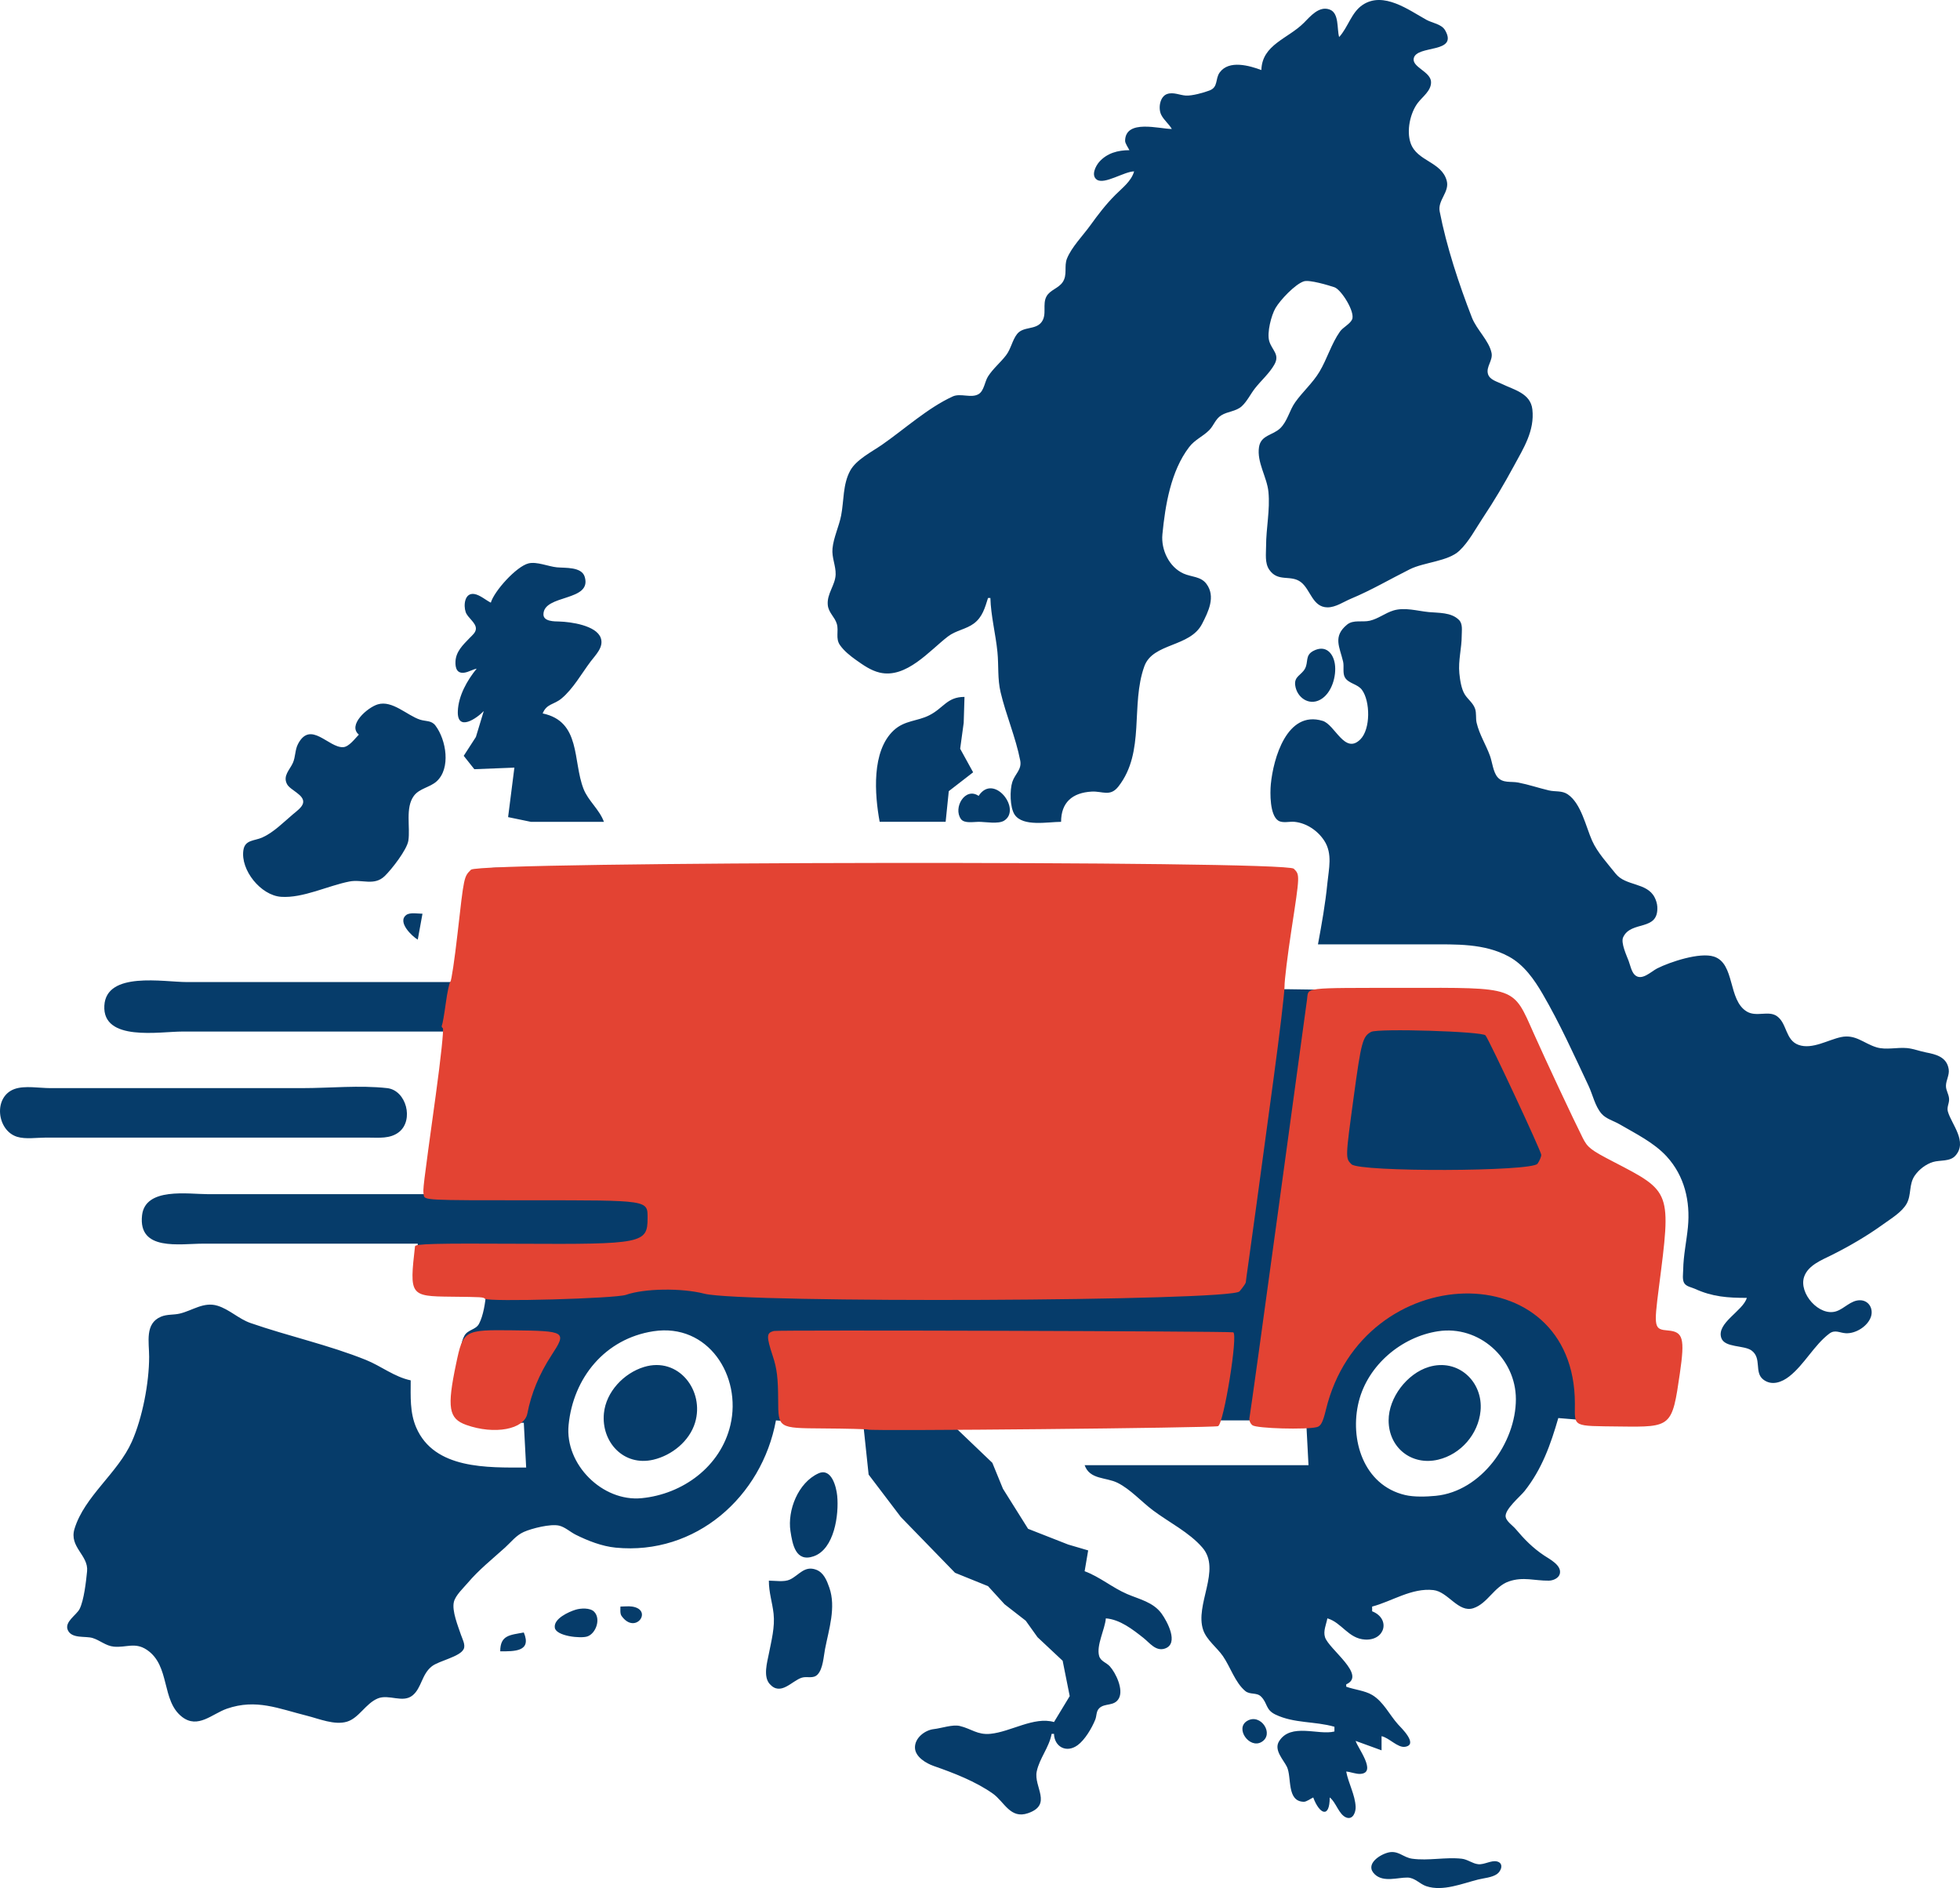
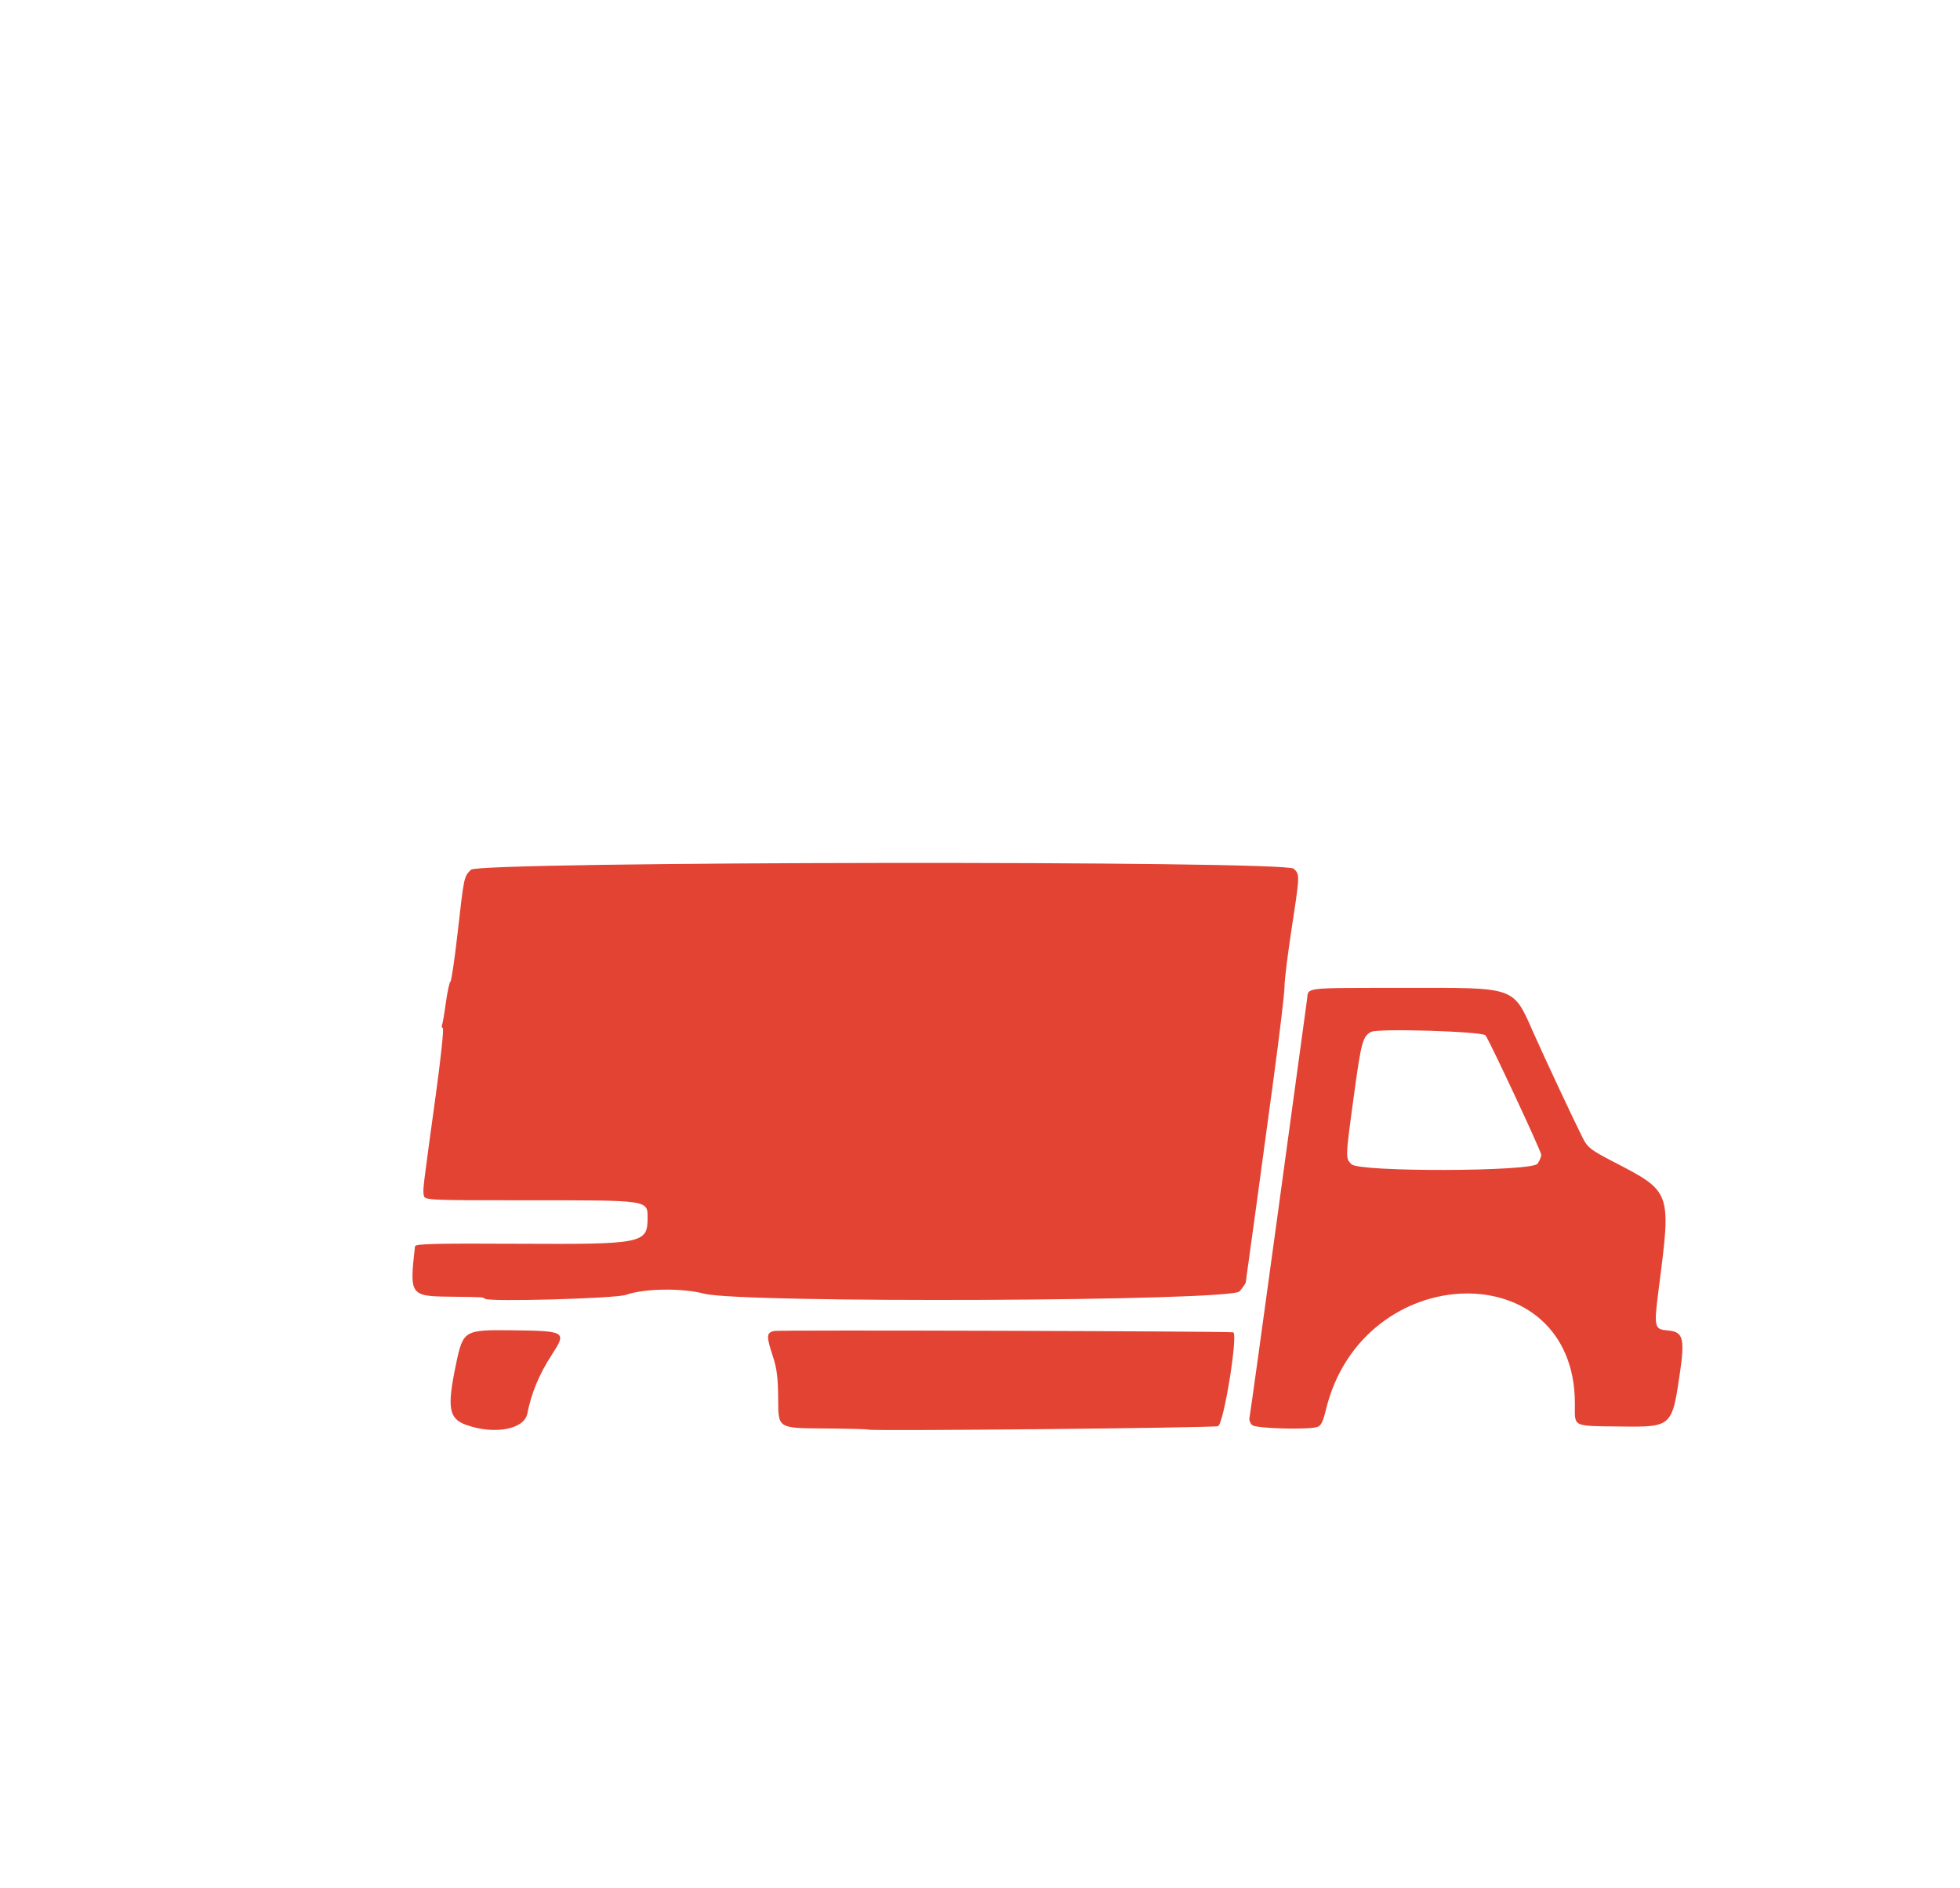
<svg xmlns="http://www.w3.org/2000/svg" width="201.086mm" height="193.694mm" viewBox="0 0 201.086 193.694" version="1.1" id="svg1" xml:space="preserve">
  <defs id="defs1" />
  <g id="layer1" transform="translate(-3.398,-44.594)">
-     <path style="fill:#063c6a;fill-opacity:1;stroke:none;stroke-width:0.914" d="m 140.787,48.395 c -0.244,-0.843 0.021,-2.45 -0.967,-2.821 -1.091,-0.409 -1.99,0.701 -2.659,1.37 -1.629,1.629 -4.283,2.225 -4.352,4.835 -1.207,-0.445 -3.31,-1.067 -4.271,0.242 -0.49,0.667 -0.13,1.503 -1.048,1.854 -0.601,0.23 -1.782,0.559 -2.418,0.524 -0.632,-0.035 -1.283,-0.385 -1.934,-0.161 -0.756,0.26 -0.932,1.48 -0.604,2.136 0.268,0.536 0.79,0.936 1.088,1.451 -1.278,0 -4.753,-1.037 -4.795,1.209 -0.005,0.268 0.332,0.732 0.443,0.967 -1.165,0 -2.296,0.289 -3.103,1.209 -0.361,0.412 -0.857,1.383 -0.242,1.813 0.773,0.541 2.833,-0.846 3.828,-0.846 -0.294,1.015 -1.192,1.675 -1.934,2.418 -0.979,0.979 -1.771,2.025 -2.579,3.143 -0.748,1.036 -1.901,2.203 -2.377,3.385 -0.32,0.795 0.073,1.66 -0.443,2.418 -0.436,0.64 -1.28,0.789 -1.652,1.451 -0.461,0.82 0.081,1.875 -0.524,2.659 -0.622,0.807 -1.868,0.408 -2.498,1.209 -0.492,0.625 -0.624,1.515 -1.128,2.176 -0.585,0.766 -1.33,1.356 -1.854,2.176 -0.34,0.533 -0.406,1.482 -0.967,1.813 -0.762,0.45 -1.853,-0.128 -2.659,0.242 -2.552,1.17 -4.948,3.355 -7.253,4.956 -1.035,0.719 -2.647,1.521 -3.264,2.659 -0.766,1.414 -0.633,3.085 -0.927,4.594 -0.219,1.124 -0.776,2.252 -0.886,3.385 -0.091,0.935 0.347,1.762 0.322,2.659 -0.031,1.106 -0.919,1.98 -0.806,3.143 0.078,0.801 0.715,1.208 0.927,1.934 0.218,0.748 -0.159,1.483 0.322,2.176 0.416,0.598 1.064,1.114 1.652,1.531 0.743,0.526 1.518,1.077 2.418,1.289 2.739,0.647 5.136,-2.275 7.011,-3.707 0.819,-0.625 1.863,-0.735 2.659,-1.33 0.883,-0.659 1.136,-1.624 1.451,-2.619 h 0.242 c 0.048,1.839 0.547,3.726 0.725,5.561 0.135,1.391 -0.003,2.732 0.322,4.11 0.552,2.34 1.553,4.634 2.015,7.011 0.179,0.919 -0.54,1.377 -0.806,2.176 -0.278,0.833 -0.263,2.654 0.242,3.385 0.865,1.252 3.405,0.725 4.755,0.725 0,-1.979 1.145,-2.992 3.143,-3.103 1.103,-0.061 1.892,0.561 2.74,-0.524 2.779,-3.557 1.22,-8.344 2.659,-12.33 0.875,-2.422 4.68,-1.933 5.923,-4.352 0.645,-1.254 1.42,-2.808 0.443,-4.11 -0.575,-0.767 -1.534,-0.691 -2.337,-1.048 -1.489,-0.662 -2.329,-2.45 -2.176,-4.029 0.291,-2.991 0.864,-6.489 2.74,-8.945 0.591,-0.773 1.406,-1.084 2.055,-1.733 0.486,-0.486 0.631,-1.146 1.249,-1.531 0.651,-0.405 1.509,-0.394 2.095,-0.927 0.547,-0.497 0.912,-1.275 1.37,-1.854 0.633,-0.8 1.467,-1.526 1.974,-2.418 0.602,-1.058 -0.248,-1.473 -0.524,-2.418 -0.249,-0.852 0.206,-2.632 0.645,-3.385 0.481,-0.824 1.996,-2.438 2.901,-2.74 0.576,-0.192 2.538,0.403 3.143,0.604 0.703,0.234 2.156,2.557 1.813,3.304 -0.222,0.484 -0.93,0.796 -1.249,1.249 -0.878,1.247 -1.313,2.8 -2.095,4.11 -0.688,1.153 -1.723,2.049 -2.498,3.143 -0.595,0.84 -0.78,1.932 -1.531,2.659 -0.757,0.734 -1.986,0.691 -2.176,1.934 -0.239,1.562 0.82,3.078 0.967,4.594 0.181,1.859 -0.242,3.701 -0.242,5.561 0,0.79 -0.147,1.728 0.322,2.418 0.906,1.33 2.217,0.47 3.264,1.289 0.984,0.771 1.181,2.558 2.7,2.579 0.844,0.012 1.676,-0.577 2.418,-0.886 2.102,-0.876 4.01,-2.005 6.044,-3.022 1.459,-0.729 3.914,-0.803 5.077,-1.894 0.976,-0.916 1.679,-2.277 2.418,-3.385 1.162,-1.743 2.195,-3.494 3.183,-5.319 0.992,-1.83 2.137,-3.611 1.894,-5.802 -0.184,-1.654 -1.889,-2.01 -3.143,-2.619 -0.487,-0.237 -1.235,-0.417 -1.41,-1.007 -0.224,-0.755 0.527,-1.388 0.363,-2.176 -0.263,-1.264 -1.525,-2.366 -2.015,-3.626 -1.328,-3.415 -2.605,-7.283 -3.304,-10.879 -0.224,-1.15 1.028,-1.994 0.725,-3.143 -0.523,-1.981 -3.052,-1.981 -3.707,-3.868 -0.439,-1.265 -0.05,-3.076 0.725,-4.11 0.485,-0.647 1.408,-1.265 1.37,-2.176 -0.044,-1.055 -1.976,-1.505 -1.773,-2.418 0.31,-1.394 4.591,-0.457 3.224,-2.861 -0.376,-0.661 -1.311,-0.742 -1.934,-1.088 -1.801,-1.001 -4.395,-2.943 -6.528,-1.531 -1.165,0.771 -1.493,2.3 -2.418,3.304 M 53.753,106.419 c -0.507,-0.254 -1.126,-0.799 -1.692,-0.886 -1.004,-0.156 -1.125,1.165 -0.886,1.854 0.205,0.59 1.048,1.069 1.048,1.692 0,0.403 -0.391,0.704 -0.645,0.967 -0.681,0.707 -1.407,1.385 -1.451,2.418 -0.028,0.665 0.153,1.277 0.967,1.128 0.4,-0.073 0.795,-0.316 1.209,-0.403 -0.975,1.195 -1.868,2.761 -1.934,4.352 -0.091,2.178 1.967,0.732 2.659,0 l -0.806,2.659 -1.249,1.934 1.088,1.37 4.11,-0.161 -0.645,5.077 2.337,0.484 h 7.495 c -0.475,-1.289 -1.615,-2.15 -2.095,-3.385 -1.121,-2.883 -0.246,-6.906 -4.191,-7.736 0.411,-1.013 1.149,-0.879 1.934,-1.531 1.185,-0.984 2.063,-2.562 2.982,-3.788 0.507,-0.676 1.373,-1.482 1.048,-2.418 -0.451,-1.297 -3.088,-1.659 -4.271,-1.692 -0.481,-0.013 -1.612,0.007 -1.612,-0.725 0,-2.098 5.027,-1.289 4.231,-3.868 -0.322,-1.042 -1.991,-0.882 -2.861,-0.967 -0.851,-0.083 -2.063,-0.612 -2.901,-0.403 -1.26,0.315 -3.529,2.856 -3.868,4.029 m 84.859,35.056 h 11.363 c 2.796,0 5.692,-0.12 8.22,1.249 1.555,0.842 2.608,2.358 3.465,3.828 1.764,3.023 3.224,6.272 4.714,9.429 0.433,0.918 0.656,2.079 1.33,2.861 0.46,0.534 1.259,0.741 1.854,1.088 1.638,0.955 3.533,1.881 4.835,3.304 1.823,1.992 2.435,4.59 2.176,7.253 -0.14,1.438 -0.463,2.906 -0.484,4.352 -0.005,0.403 -0.119,1.058 0.121,1.41 0.23,0.338 0.743,0.406 1.088,0.564 1.789,0.82 3.367,0.927 5.319,0.927 -0.389,1.344 -3.138,2.577 -2.619,4.11 0.345,1.02 2.334,0.725 3.103,1.289 1.087,0.798 0.243,2.238 1.209,2.982 0.873,0.672 1.913,0.262 2.659,-0.322 1.543,-1.208 2.558,-3.222 4.11,-4.392 0.59,-0.445 1.051,-0.076 1.692,-0.04 1.016,0.057 2.252,-0.713 2.579,-1.692 0.275,-0.826 -0.222,-1.692 -1.128,-1.692 -0.941,0 -1.58,0.849 -2.418,1.128 -1.75,0.583 -3.894,-1.848 -3.304,-3.546 0.409,-1.179 1.812,-1.712 2.821,-2.216 1.83,-0.915 3.64,-1.971 5.319,-3.183 0.784,-0.566 1.899,-1.232 2.377,-2.095 0.514,-0.928 0.197,-1.979 0.846,-2.901 0.435,-0.617 1.129,-1.148 1.854,-1.37 0.711,-0.217 1.735,-0.018 2.297,-0.645 1.28,-1.429 -0.388,-3.218 -0.766,-4.513 -0.13,-0.447 0.103,-0.78 0.121,-1.209 0.022,-0.528 -0.33,-0.928 -0.322,-1.451 0.008,-0.58 0.372,-1.103 0.282,-1.692 -0.192,-1.259 -1.284,-1.528 -2.337,-1.733 -0.645,-0.125 -1.277,-0.379 -1.934,-0.443 -1.01,-0.098 -2.161,0.219 -3.143,-0.081 -1.314,-0.402 -2.139,-1.358 -3.626,-1.048 -1.334,0.278 -2.96,1.296 -4.352,0.806 -1.375,-0.484 -1.178,-2.19 -2.216,-2.941 -0.873,-0.632 -2.102,0.114 -3.103,-0.484 -1.967,-1.175 -1.182,-4.939 -3.385,-5.641 -1.458,-0.465 -4.487,0.551 -5.802,1.209 -0.641,0.321 -1.628,1.368 -2.337,0.645 -0.315,-0.322 -0.45,-0.998 -0.604,-1.41 -0.204,-0.543 -0.82,-1.853 -0.564,-2.418 0.803,-1.772 3.649,-0.557 3.506,-3.143 -0.018,-0.326 -0.132,-0.68 -0.282,-0.967 -0.8,-1.534 -2.963,-1.13 -3.989,-2.418 -0.812,-1.02 -1.88,-2.175 -2.418,-3.385 -0.644,-1.448 -1.12,-3.816 -2.498,-4.755 -0.6,-0.409 -1.269,-0.246 -1.934,-0.403 -1.066,-0.252 -2.068,-0.597 -3.143,-0.806 -0.748,-0.146 -1.584,0.096 -2.136,-0.564 -0.447,-0.535 -0.529,-1.522 -0.766,-2.176 -0.414,-1.147 -1.084,-2.173 -1.37,-3.385 -0.112,-0.473 -0.002,-0.992 -0.161,-1.451 -0.205,-0.591 -0.723,-0.942 -1.048,-1.451 -0.362,-0.566 -0.499,-1.511 -0.564,-2.176 -0.129,-1.322 0.242,-2.567 0.242,-3.868 0,-0.527 0.128,-1.201 -0.282,-1.612 -0.799,-0.799 -2.094,-0.708 -3.103,-0.806 -1.156,-0.112 -2.457,-0.518 -3.626,-0.161 -0.842,0.257 -1.539,0.84 -2.418,1.048 -0.762,0.18 -1.687,-0.133 -2.337,0.403 -1.477,1.218 -0.758,2.282 -0.403,3.788 0.119,0.504 -0.076,1.206 0.201,1.652 0.381,0.613 1.291,0.647 1.733,1.249 0.859,1.17 0.893,4.023 -0.161,5.077 -1.605,1.605 -2.596,-1.505 -3.868,-1.894 -3.678,-1.124 -5.065,3.878 -5.319,6.487 -0.089,0.915 -0.107,3.196 0.766,3.747 0.45,0.284 1.151,0.072 1.652,0.121 1.236,0.12 2.387,0.9 3.062,1.934 0.874,1.339 0.463,2.91 0.322,4.352 -0.205,2.109 -0.582,4.198 -0.967,6.286 m -0.484,-30.1 c -0.856,0.453 -0.48,1.133 -0.846,1.813 -0.358,0.665 -1.121,0.787 -1.007,1.692 0.156,1.252 1.392,2.148 2.579,1.491 1.19,-0.659 1.676,-2.458 1.491,-3.667 -0.169,-1.107 -0.95,-2 -2.216,-1.33 m -85.584,1.571 -0.242,0.242 0.242,-0.242 m 41.1,15.956 h 6.769 l 0.322,-3.143 2.498,-1.934 -1.33,-2.418 0.363,-2.659 0.081,-2.659 c -1.801,0 -2.142,1.151 -3.626,1.894 -1.24,0.62 -2.515,0.505 -3.626,1.531 -2.31,2.132 -1.965,6.595 -1.451,9.388 m -53.43,-8.945 c -0.387,0.387 -1.008,1.258 -1.612,1.289 -1.505,0.078 -3.343,-2.796 -4.634,-0.322 -0.316,0.606 -0.247,1.312 -0.524,1.934 -0.316,0.712 -1.051,1.32 -0.604,2.176 0.334,0.64 1.814,1.099 1.652,1.934 -0.088,0.45 -0.722,0.893 -1.048,1.169 -0.959,0.812 -1.986,1.863 -3.143,2.377 -0.804,0.358 -1.769,0.221 -1.934,1.289 -0.315,2.036 1.776,4.65 3.868,4.795 2.241,0.156 4.828,-1.147 7.011,-1.571 1.303,-0.253 2.539,0.489 3.626,-0.564 0.707,-0.685 2.276,-2.697 2.418,-3.626 0.212,-1.389 -0.334,-3.37 0.564,-4.593 0.566,-0.771 1.649,-0.868 2.337,-1.491 1.468,-1.331 0.991,-4.247 -0.121,-5.722 -0.415,-0.55 -0.988,-0.418 -1.571,-0.604 -1.321,-0.422 -2.858,-2.028 -4.352,-1.571 -1.073,0.328 -3.118,2.138 -1.934,3.103 m 63.584,6.286 c -1.381,-0.945 -2.647,1.219 -1.813,2.377 0.342,0.475 1.308,0.282 1.813,0.282 0.688,0 2.022,0.256 2.619,-0.121 1.825,-1.153 -1.073,-4.928 -2.619,-2.539 m -53.671,19.099 H 22.565 c -2.371,0 -8.265,-1.132 -8.462,2.418 -0.207,3.723 5.689,2.659 7.978,2.659 h 27.319 l -1.451,10.396 -0.725,6.286 h -22.484 c -2.039,0 -6.446,-0.735 -6.769,2.176 -0.411,3.703 3.869,2.901 6.286,2.901 h 22 l -0.121,4.11 2.297,0.967 h 4.835 c -0.074,0.935 -0.279,2.304 -0.725,3.143 -0.334,0.628 -1.126,0.578 -1.491,1.209 -0.411,0.711 -0.361,1.636 -0.524,2.418 -0.423,2.03 -1.763,5.385 1.048,6.205 0.459,0.134 0.972,0.276 1.451,0.322 1.341,0.13 2.761,0 4.11,0 l 0.242,4.594 c -3.933,0 -9.422,0.21 -11.282,-4.11 -0.666,-1.546 -0.564,-3.192 -0.564,-4.835 -1.682,-0.354 -3.026,-1.464 -4.593,-2.095 -3.833,-1.544 -7.955,-2.436 -11.846,-3.788 -1.201,-0.417 -2.163,-1.4 -3.385,-1.773 -1.414,-0.432 -2.567,0.499 -3.868,0.806 -0.653,0.154 -1.297,0.053 -1.934,0.322 -1.668,0.705 -1.209,2.606 -1.209,4.11 0,2.669 -0.689,6.265 -1.773,8.703 -1.439,3.237 -4.858,5.593 -5.883,8.945 -0.574,1.877 1.449,2.707 1.289,4.352 -0.099,1.016 -0.315,2.967 -0.766,3.868 -0.313,0.626 -1.591,1.331 -1.209,2.176 0.408,0.904 1.806,0.582 2.539,0.806 0.763,0.233 1.354,0.807 2.176,0.886 1.264,0.123 2.169,-0.488 3.385,0.322 2.436,1.624 1.46,5.226 3.626,6.89 1.625,1.248 3.07,-0.317 4.593,-0.846 3.002,-1.042 5.305,-0.004 8.22,0.725 1.223,0.306 2.831,0.995 4.11,0.604 1.22,-0.373 1.913,-1.865 3.143,-2.377 1.15,-0.479 2.573,0.513 3.586,-0.322 0.919,-0.758 0.928,-2.171 1.974,-2.982 0.741,-0.574 2.888,-0.969 3.264,-1.773 0.201,-0.43 -0.147,-1.047 -0.282,-1.451 -0.29,-0.871 -0.955,-2.467 -0.725,-3.385 0.169,-0.676 0.969,-1.413 1.41,-1.934 1.146,-1.352 2.524,-2.449 3.828,-3.626 0.636,-0.574 1.132,-1.255 1.934,-1.612 0.821,-0.365 2.748,-0.852 3.626,-0.645 0.596,0.141 1.146,0.654 1.692,0.927 1.251,0.626 2.698,1.192 4.11,1.33 8.197,0.797 14.993,-5.203 16.44,-13.055 l 3.143,0.242 h 5.802 l 0.564,5.319 3.304,4.352 5.561,5.722 3.385,1.37 1.692,1.853 2.176,1.692 1.209,1.692 2.579,2.418 0.725,3.626 -1.612,2.659 c -2.05,-0.593 -4.426,1.004 -6.528,1.209 -1.332,0.13 -1.954,-0.525 -3.143,-0.806 -0.735,-0.174 -1.89,0.237 -2.659,0.322 -0.916,0.102 -1.977,0.911 -1.934,1.934 0.039,0.932 1.159,1.584 1.934,1.854 2.024,0.703 4.277,1.576 6.044,2.821 1.199,0.844 1.795,2.651 3.626,2.015 2.528,-0.878 0.56,-2.704 0.886,-4.271 0.286,-1.371 1.271,-2.458 1.531,-3.868 h 0.242 c 0.034,1.306 1.25,2.015 2.418,1.169 0.751,-0.544 1.47,-1.766 1.813,-2.619 0.159,-0.394 0.083,-0.849 0.403,-1.169 0.571,-0.571 1.544,-0.17 2.015,-1.007 0.515,-0.916 -0.313,-2.629 -0.927,-3.304 -0.345,-0.379 -0.931,-0.511 -1.088,-1.048 -0.315,-1.078 0.597,-2.755 0.685,-3.868 1.451,0.115 2.749,1.129 3.868,2.015 0.624,0.494 1.255,1.39 2.176,1.088 1.512,-0.496 0.23,-2.824 -0.322,-3.586 -0.862,-1.19 -2.289,-1.474 -3.546,-2.015 -1.522,-0.655 -2.795,-1.763 -4.352,-2.337 l 0.363,-2.136 -2.055,-0.604 -4.11,-1.612 -2.579,-4.11 -1.088,-2.659 -4.553,-4.352 3.385,0.242 7.253,-0.242 h 8.703 17.407 l 0.242,4.593 h -22.968 c 0.533,1.503 2.186,1.214 3.385,1.813 1.311,0.655 2.453,1.941 3.626,2.821 1.648,1.236 3.723,2.255 5.077,3.828 1.966,2.283 -0.824,5.857 0.081,8.462 0.351,1.012 1.413,1.792 2.015,2.659 0.761,1.096 1.252,2.716 2.297,3.586 0.486,0.405 1.159,0.12 1.612,0.564 0.698,0.685 0.44,1.35 1.491,1.854 1.914,0.917 4.046,0.671 6.044,1.249 v 0.484 c -1.621,0.427 -4.477,-0.932 -5.681,1.007 -0.558,0.898 0.449,1.886 0.806,2.619 0.516,1.061 -0.054,3.553 1.733,3.586 0.267,0.005 0.732,-0.332 0.967,-0.443 0.625,1.698 1.692,2.21 1.692,0 0.64,0.47 0.934,1.759 1.692,2.055 0.694,0.271 0.989,-0.562 0.967,-1.088 -0.051,-1.236 -0.745,-2.419 -0.967,-3.626 0.464,0.037 0.994,0.269 1.451,0.242 1.754,-0.103 -0.306,-2.709 -0.484,-3.385 l 2.659,0.967 v -1.451 c 0.785,0.165 1.656,1.213 2.418,1.088 1.4,-0.229 -0.436,-1.976 -0.725,-2.297 -0.885,-0.981 -1.491,-2.324 -2.659,-3.022 -0.753,-0.45 -1.841,-0.545 -2.659,-0.846 v -0.242 c 2.123,-0.937 -1.781,-3.598 -2.176,-4.835 -0.204,-0.64 0.126,-1.308 0.242,-1.934 1.476,0.427 2.148,2.08 3.868,2.176 2.074,0.115 2.636,-2.147 0.725,-2.901 v -0.484 c 2.03,-0.534 4.059,-1.94 6.286,-1.692 1.511,0.168 2.559,2.371 4.11,1.854 1.452,-0.484 2.13,-2.22 3.626,-2.74 1.476,-0.513 2.658,-0.06 4.11,-0.081 0.432,-0.006 1.024,-0.25 1.128,-0.725 0.188,-0.858 -1.04,-1.472 -1.612,-1.853 -1.185,-0.79 -2.028,-1.662 -2.941,-2.74 -0.286,-0.337 -0.919,-0.754 -1.007,-1.209 -0.148,-0.761 1.493,-2.102 1.934,-2.659 1.788,-2.258 2.675,-4.766 3.465,-7.495 l 2.901,0.242 h 4.835 l 1.612,-0.967 1.249,-6.044 -0.282,-2.176 -2.579,-0.484 c 0,-3.194 0.658,-6.49 0.967,-9.671 0.134,-1.381 0.516,-2.826 -0.322,-4.11 -1.183,-1.812 -3.652,-2.672 -5.48,-3.586 -0.927,-0.463 -1.866,-0.75 -2.377,-1.733 -1.673,-3.21 -3.051,-6.645 -4.594,-9.912 -0.783,-1.657 -1.156,-3.878 -2.941,-4.795 -2.04,-1.048 -5.018,-0.524 -7.253,-0.524 -5.085,0 -10.182,-0.242 -15.231,-0.242 0,-3.033 0.959,-5.944 1.209,-8.945 0.08,-0.954 0.6,-2.28 -0.282,-3.062 -0.956,-0.847 -3.82,-0.322 -5.037,-0.322 H 115.644 70.193 57.621 c -1.544,0 -3.926,-0.445 -5.319,0.282 -1.318,0.688 -1.089,2.108 -1.209,3.344 -0.256,2.637 -0.967,5.325 -0.967,7.978 m -3.868,-4.352 0.484,-2.659 c -0.447,0 -1.273,-0.158 -1.652,0.121 -0.983,0.722 0.603,2.211 1.169,2.539 M 4.917,156.302 c -2.251,0.782 -1.855,4.275 0.242,4.916 0.867,0.265 2.002,0.081 2.901,0.081 h 6.286 20.308 6.528 c 1.075,0 2.238,0.143 3.143,-0.564 1.557,-1.216 0.768,-4.293 -1.209,-4.513 -2.822,-0.314 -5.862,0 -8.703,0 H 16.763 8.543 c -1.079,0 -2.601,-0.276 -3.626,0.081 m 65.518,24.861 c 5.626,-0.86 9.083,4.61 7.898,9.63 -1.005,4.257 -4.891,7.085 -9.106,7.495 -4.021,0.391 -7.886,-3.474 -7.495,-7.495 0.473,-4.867 3.757,-8.875 8.703,-9.63 m 80.507,0 c 4.184,-0.639 7.978,2.766 7.978,6.971 0,4.452 -3.551,9.458 -8.22,9.912 -0.948,0.092 -2.216,0.138 -3.143,-0.081 -4.292,-1.013 -5.718,-5.736 -4.755,-9.59 0.935,-3.739 4.382,-6.639 8.139,-7.213 m -81.474,3.667 c -2.057,0.629 -3.895,2.539 -4.11,4.755 -0.286,2.939 2.026,5.475 5.077,4.755 1.895,-0.447 3.692,-1.894 4.271,-3.788 1.004,-3.285 -1.689,-6.806 -5.238,-5.722 m 80.507,0 c -2.214,0.676 -4.11,3.136 -4.11,5.48 0,2.81 2.365,4.67 5.077,4.029 2.334,-0.551 4.121,-2.622 4.352,-4.996 0.292,-2.998 -2.301,-5.435 -5.319,-4.513 m -62.617,10.92 c -2.087,0.957 -3.186,3.795 -2.861,5.923 0.206,1.35 0.533,3.219 2.377,2.579 2.134,-0.741 2.605,-4.278 2.418,-6.205 -0.088,-0.909 -0.585,-2.915 -1.934,-2.297 m -5.077,11 c 0,1.242 0.353,2.208 0.484,3.385 0.152,1.365 -0.226,2.785 -0.484,4.11 -0.17,0.876 -0.604,2.33 0.081,3.103 1.137,1.282 2.278,-0.331 3.304,-0.645 0.543,-0.166 1.162,0.146 1.612,-0.322 0.562,-0.585 0.619,-1.865 0.766,-2.619 0.394,-2.026 1.143,-4.27 0.443,-6.286 -0.253,-0.729 -0.578,-1.566 -1.37,-1.853 -1.192,-0.432 -1.741,0.561 -2.659,1.007 -0.599,0.291 -1.524,0.121 -2.176,0.121 m -15.231,2.659 c 0.007,0.281 -0.058,0.718 0.121,0.967 1.418,1.977 3.263,-0.63 1.088,-0.967 -0.38,-0.059 -0.824,0 -1.209,0 m -4.594,0.322 c -0.702,0.214 -2.287,0.919 -2.136,1.854 0.139,0.86 2.663,1.124 3.344,0.886 0.887,-0.309 1.403,-1.821 0.685,-2.539 -0.415,-0.415 -1.369,-0.362 -1.894,-0.201 m -7.736,4.271 c 1.462,0 3.248,0.039 2.418,-1.934 -1.432,0.264 -2.418,0.267 -2.418,1.934 m 76.639,7.132 c -1.294,0.764 0.218,2.883 1.451,2.176 1.379,-0.791 -0.059,-2.997 -1.451,-2.176 m 14.506,13.498 c -0.883,0.196 -2.505,1.228 -1.41,2.256 0.889,0.836 2.345,0.308 3.344,0.322 0.767,0.011 1.249,0.658 1.934,0.886 1.698,0.566 3.7,-0.28 5.319,-0.685 0.599,-0.15 1.416,-0.199 1.934,-0.564 0.439,-0.309 0.725,-1.111 0,-1.289 -0.594,-0.146 -1.312,0.351 -1.934,0.282 -0.602,-0.067 -1.072,-0.495 -1.692,-0.564 -1.667,-0.185 -3.416,0.231 -5.077,0 -0.917,-0.127 -1.422,-0.866 -2.418,-0.645 z" id="path22" />
    <path style="fill:#e34333;fill-opacity:1;stroke-width:0.932" d="m 92.457,191.254 c -0.05,-0.05 -2.144,-0.104 -4.652,-0.12 -4.561,-0.029 -4.561,-0.029 -4.572,-2.905 -0.008,-2.253 -0.125,-3.223 -0.539,-4.478 -0.688,-2.09 -0.674,-2.42 0.107,-2.616 0.452,-0.113 46.526,0.023 47.112,0.139 0.537,0.107 -0.964,9.415 -1.552,9.627 -0.486,0.176 -35.735,0.522 -35.904,0.353 z m -41.225,-0.481 c -1.805,-0.643 -1.99,-1.762 -1.038,-6.283 0.721,-3.425 0.817,-3.482 5.784,-3.423 5.498,0.066 5.588,0.124 4,2.561 -1.255,1.926 -2.074,3.903 -2.476,5.976 -0.316,1.632 -3.371,2.201 -6.27,1.169 z m 80.665,0.037 c -0.237,-0.18 -0.37,-0.525 -0.306,-0.793 0.062,-0.261 1.384,-9.791 2.937,-21.178 1.553,-11.387 2.888,-21.156 2.965,-21.71 0.178,-1.277 -0.633,-1.18 9.981,-1.193 11.596,-0.014 11.115,-0.183 13.28,4.678 1.24,2.786 4.039,8.758 5.018,10.707 0.502,1 0.814,1.242 3.174,2.465 5.941,3.078 5.916,3.01 4.648,12.864 -0.534,4.151 -0.499,4.316 0.941,4.437 1.544,0.13 1.73,0.804 1.21,4.386 -0.797,5.494 -0.838,5.532 -6.089,5.464 -5.031,-0.065 -4.683,0.11 -4.683,-2.346 0,-15.432 -21.78,-14.902 -25.542,0.622 -0.311,1.283 -0.513,1.674 -0.922,1.784 -1.067,0.286 -6.18,0.142 -6.613,-0.187 z m 29.242,-26.832 c 0.211,-0.301 0.384,-0.713 0.384,-0.916 0,-0.352 -5.284,-11.668 -5.72,-12.25 -0.307,-0.409 -11.029,-0.737 -11.736,-0.359 -0.866,0.463 -1.019,1.034 -1.778,6.619 -0.865,6.366 -0.864,6.332 -0.237,6.96 0.814,0.814 18.514,0.763 19.087,-0.055 z M 53.158,177.835 c -0.175,-0.176 -0.266,-0.182 -3.486,-0.216 -4.216,-0.045 -4.271,-0.121 -3.698,-5.163 0.03,-0.265 2.027,-0.315 10.779,-0.268 12.55,0.067 13.083,-0.04 13.083,-2.622 0,-1.868 0.207,-1.837 -12.014,-1.837 -10.873,0 -10.873,0 -10.955,-0.555 -0.089,-0.606 -0.099,-0.525 1.239,-10.245 0.51,-3.703 0.836,-6.788 0.726,-6.857 -0.11,-0.068 -0.152,-0.203 -0.093,-0.299 0.059,-0.096 0.237,-1.113 0.394,-2.261 0.157,-1.147 0.37,-2.142 0.473,-2.211 0.103,-0.069 0.433,-2.288 0.733,-4.932 0.67,-5.91 0.652,-5.825 1.38,-6.553 0.86,-0.86 83.558,-0.96 84.416,-0.102 0.628,0.628 0.629,0.59 -0.234,6.224 -0.4,2.609 -0.723,5.243 -0.717,5.853 0.005,0.61 -0.502,4.88 -1.128,9.489 -0.626,4.609 -1.409,10.376 -1.739,12.816 -0.331,2.44 -0.713,5.213 -0.851,6.162 -0.137,0.949 -0.252,1.8 -0.255,1.891 -0.003,0.091 -0.292,0.507 -0.643,0.924 -0.853,1.014 -51.043,1.233 -54.899,0.24 -2.345,-0.604 -6.151,-0.549 -8.051,0.116 -1.076,0.377 -14.124,0.74 -14.46,0.402 z" id="path21" />
  </g>
</svg>